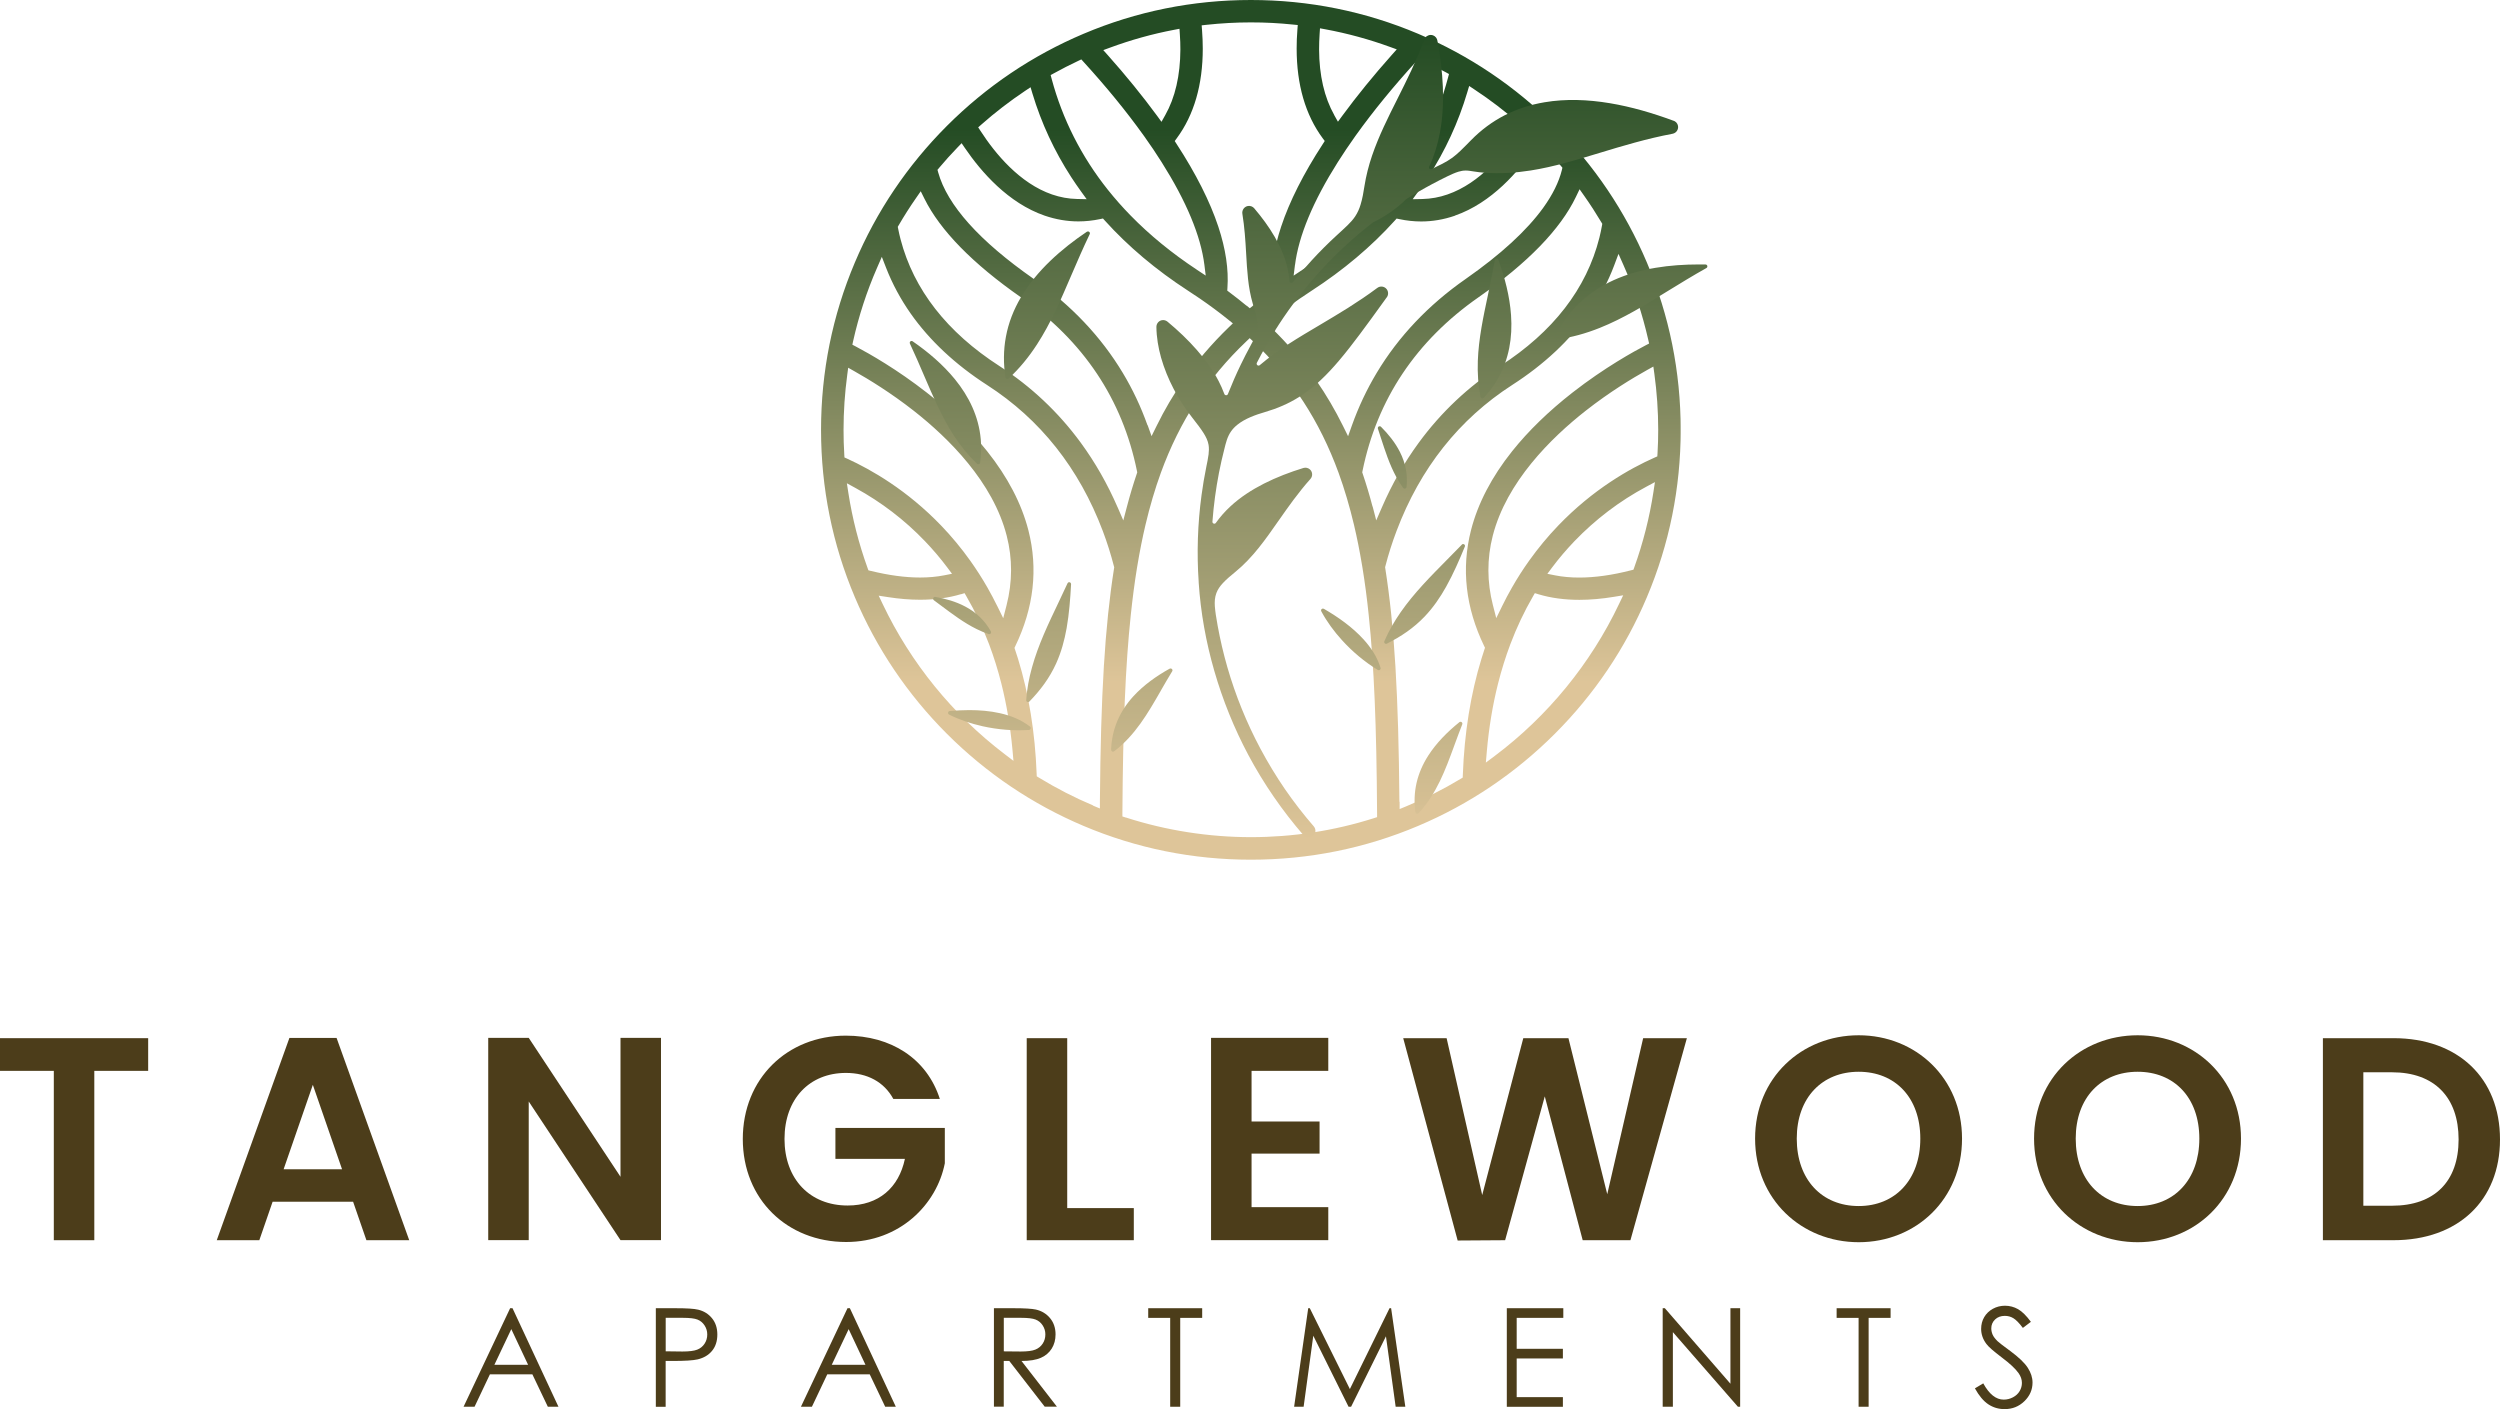
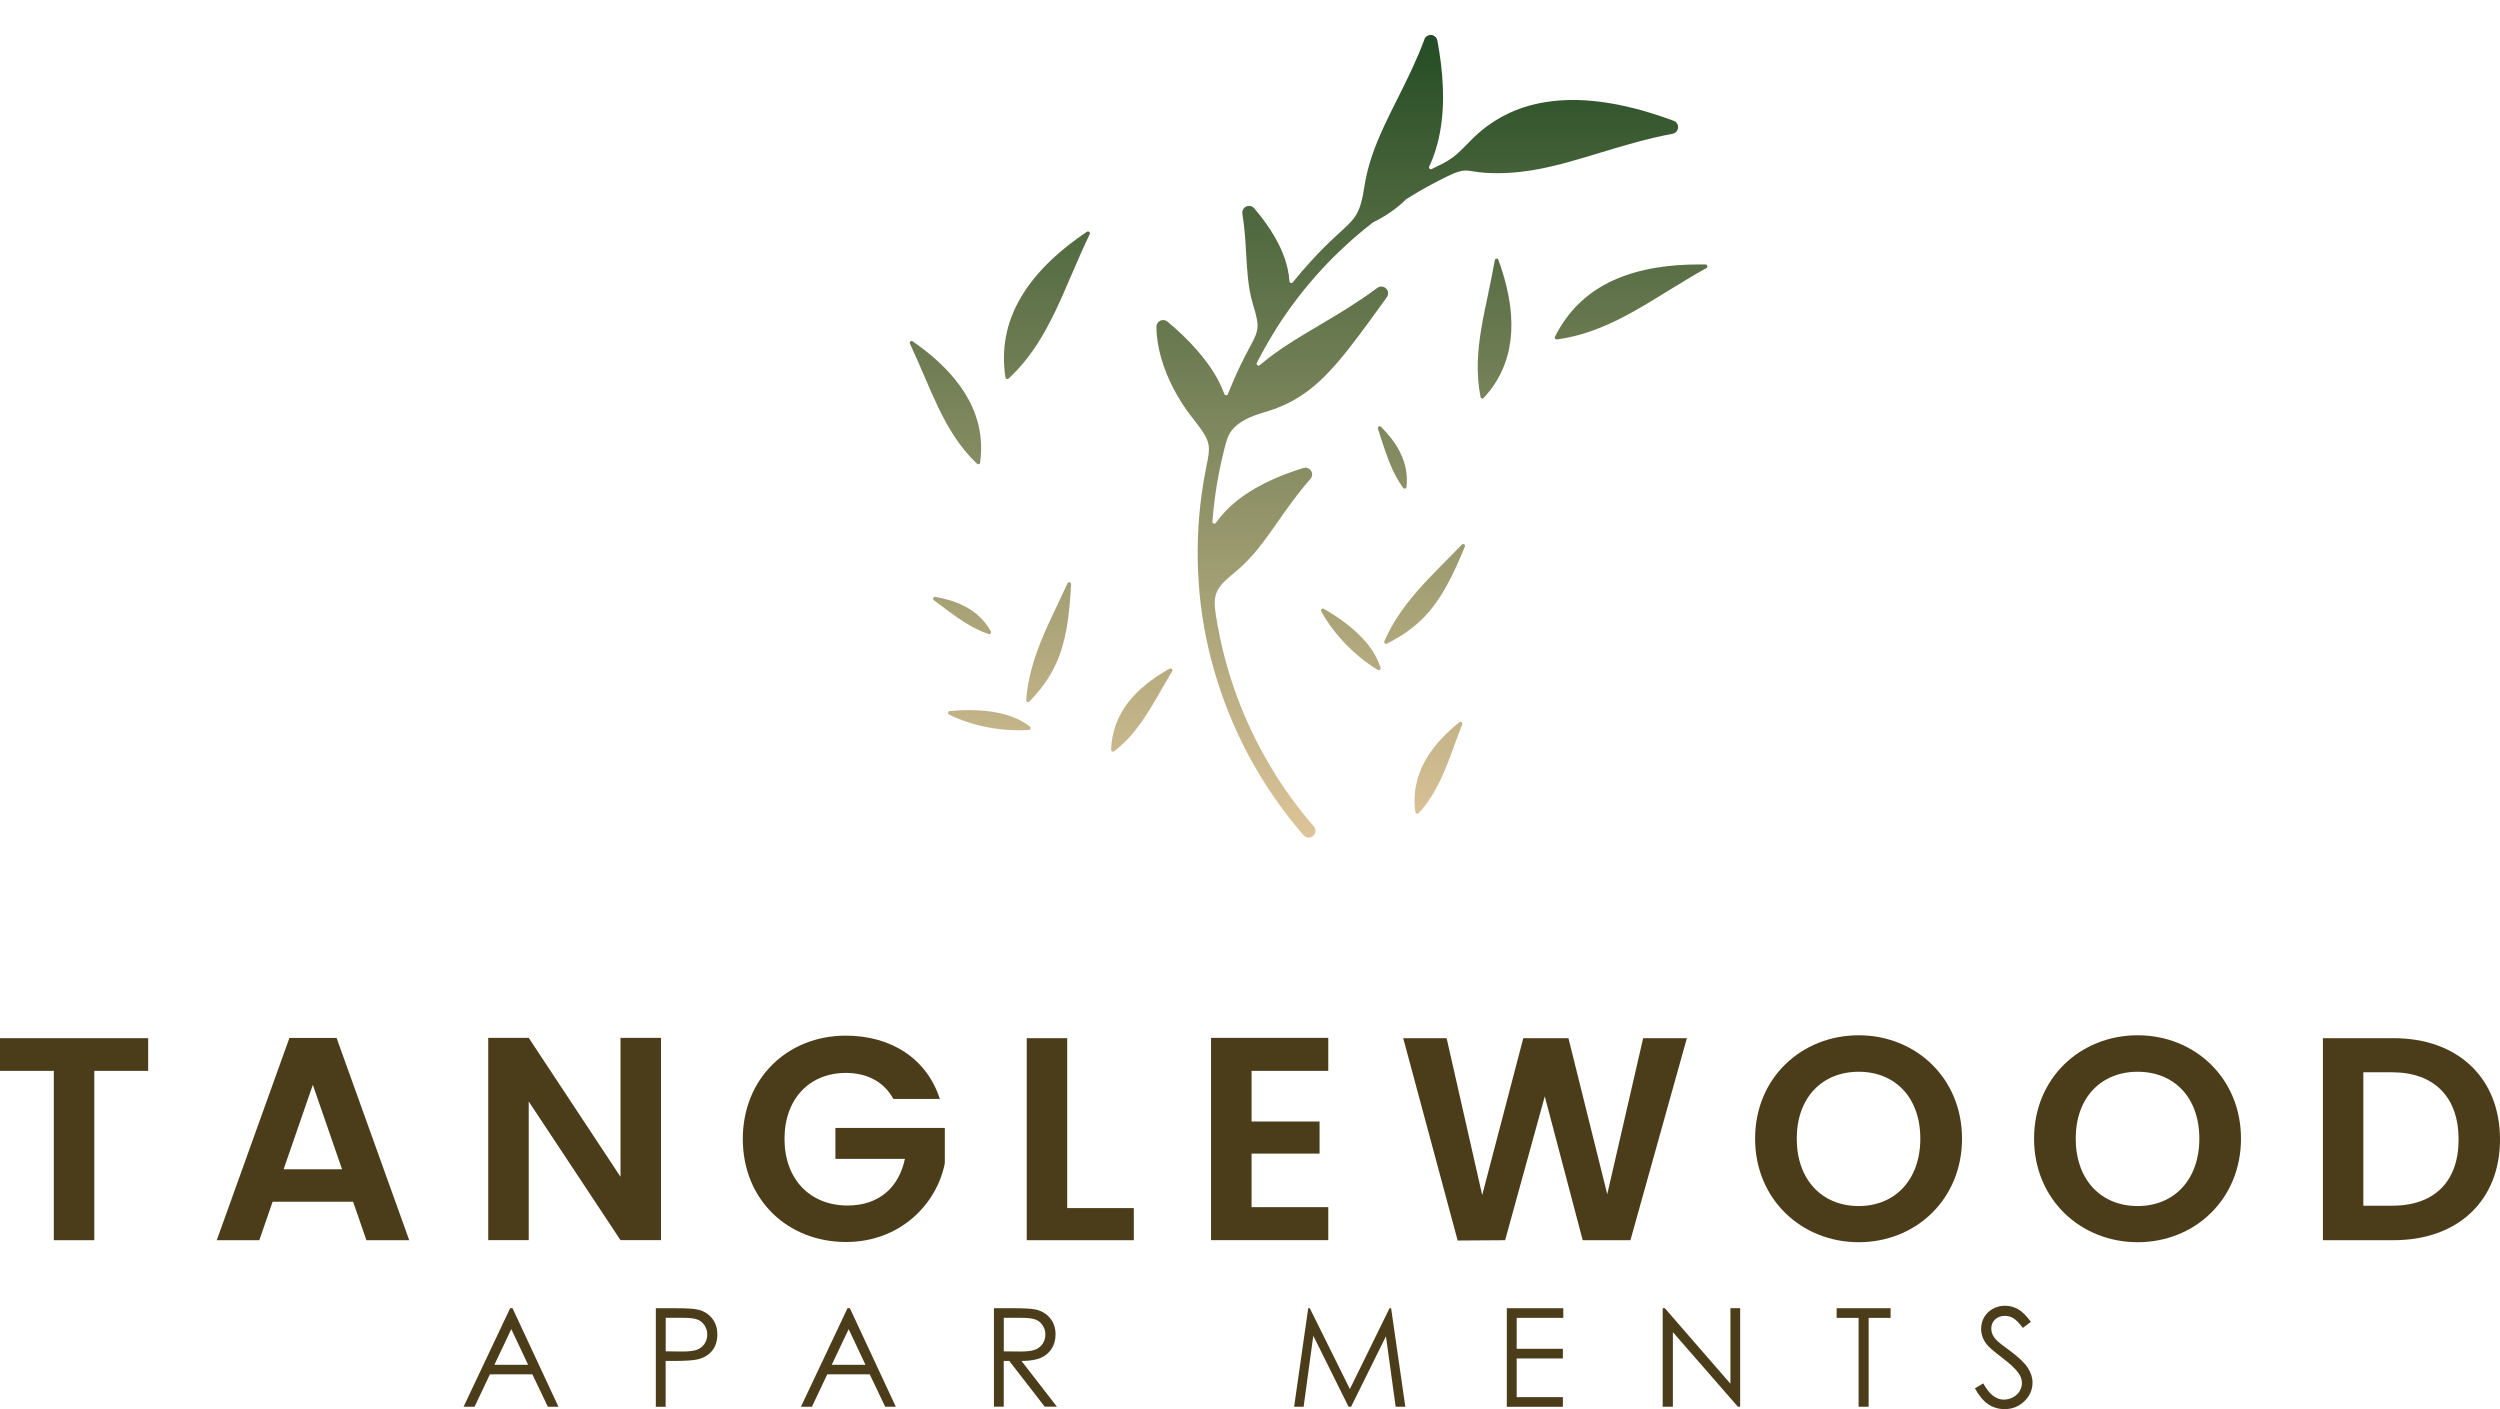
<svg xmlns="http://www.w3.org/2000/svg" xmlns:xlink="http://www.w3.org/1999/xlink" id="Layer_1" data-name="Layer 1" viewBox="0 0 473.45 266.88">
  <defs>
    <style>
      .cls-1 {
        clip-path: url(#clippath);
      }

      .cls-2 {
        fill: none;
      }

      .cls-2, .cls-3, .cls-4, .cls-5 {
        stroke-width: 0px;
      }

      .cls-3 {
        fill: url(#linear-gradient);
      }

      .cls-6 {
        clip-path: url(#clippath-1);
      }

      .cls-4 {
        fill: url(#linear-gradient-2);
      }

      .cls-5 {
        fill: #4c3d1a;
      }
    </style>
    <clipPath id="clippath">
-       <path class="cls-2" d="M181.96,112.55l.71-.22.37.64c1.63,2.81,3.07,5.85,4.27,9.03.9,2.39,1.69,4.92,2.34,7.5.99,3.93,1.69,8.13,2.09,12.48l.19,2.11-1.69-1.29c-9.82-7.47-17.79-17.29-23.07-28.39l-.76-1.6,1.75.27c2.12.33,4.16.5,6.08.5,2.8,0,5.4-.35,7.72-1.05M281.57,142.34c.39-4.48,1.1-8.8,2.12-12.84.65-2.59,1.44-5.11,2.34-7.5,1.2-3.18,2.64-6.22,4.27-9.03l.37-.64.71.22c2.32.7,4.92,1.05,7.72,1.05,2.05,0,4.25-.19,6.54-.57l1.76-.29-.77,1.61c-5.37,11.31-13.52,21.28-23.57,28.82l-1.67,1.25.18-2.08ZM164.95,108.13l-.49-.12-.17-.47c-1.65-4.57-2.87-9.33-3.62-14.14l-.29-1.88,1.66.91c4.86,2.66,9.28,6.04,13.13,10.06,1.5,1.57,2.93,3.24,4.23,4.98l.89,1.19-1.46.29c-1.42.28-2.96.42-4.58.42-2.82,0-5.95-.42-9.31-1.25M294.5,108.96l-1.46-.29.89-1.19c1.3-1.74,2.73-3.41,4.23-4.98,3.99-4.15,8.57-7.63,13.61-10.32l1.64-.88-.28,1.85c-.74,4.85-1.96,9.65-3.62,14.27l-.17.47-.48.12c-3.53.91-6.83,1.37-9.79,1.37-1.62,0-3.16-.14-4.58-.42M188.87,114.8c-.59-1.2-1.22-2.39-1.87-3.53-1-1.75-2.1-3.46-3.25-5.08-1.67-2.34-3.52-4.58-5.5-6.64-6.45-6.72-13.25-10.61-17.82-12.69l-.51-.23-.03-.56c-.1-1.56-.14-3.13-.14-4.67,0-3.47.24-6.97.7-10.4l.18-1.36,1.2.68c2.72,1.53,6.87,4.07,11.2,7.46,6.6,5.18,15.03,13.5,17.63,23.72,1.1,4.31,1.09,8.73-.04,13.13l-.63,2.45-1.11-2.27ZM282.73,114.62c-1.13-4.4-1.14-8.81-.04-13.13,2.61-10.22,11.03-18.54,17.63-23.72,4.5-3.53,8.8-6.13,11.6-7.69l1.19-.66.19,1.35c.48,3.5.73,7.07.73,10.62,0,1.47-.04,2.97-.13,4.47l-.04.57-.52.23c-4.69,2.08-11.65,6-18.25,12.88-1.98,2.06-3.83,4.3-5.5,6.64-1.16,1.62-2.25,3.33-3.25,5.08-.66,1.14-1.28,2.33-1.87,3.53l-1.11,2.27-.63-2.45ZM213.21,154.83l-.65-.21v-.68c.11-16.66.58-27.85,1.58-37.4.33-3.14.72-6.16,1.18-8.98l.09-.53c.44-2.65.95-5.21,1.52-7.63.82-3.48,1.8-6.8,2.91-9.86,3.56-9.77,8.85-17.91,16.19-24.89l.64-.61.65.61c7.33,6.98,12.62,15.12,16.18,24.89,1.11,3.05,2.09,6.37,2.92,9.86.57,2.41,1.08,4.98,1.52,7.62.03.18.06.35.09.54.46,2.81.86,5.83,1.18,8.97,1,9.57,1.48,20.79,1.58,37.53v.69s-.65.21-.65.21c-7.5,2.38-15.32,3.58-23.24,3.58s-16.05-1.25-23.68-3.72M207.02,152.54c-3.53-1.49-6.98-3.26-10.25-5.26l-.43-.26-.02-.5c-.3-7.82-1.49-15.15-3.53-21.77-.18-.58-.36-1.14-.55-1.69l-.12-.36.16-.34c3.51-7.27,4.34-14.65,2.48-21.92-1.3-5.07-3.93-10.11-7.81-14.98-3.06-3.83-6.9-7.57-11.43-11.1-5.64-4.41-10.86-7.37-13.47-8.75l-.63-.33.15-.7c1.06-4.74,2.58-9.41,4.53-13.87l.9-2.07.82,2.11c1.18,3.02,2.74,5.92,4.65,8.64,3.59,5.1,8.46,9.66,14.47,13.53,10.06,6.48,17.43,15.78,21.91,27.65.82,2.17,1.53,4.42,2.11,6.68l.05.19-.03.19c-1.74,11.05-2.52,23.82-2.68,44.08v1.4s-1.3-.54-1.3-.54ZM265.02,151.86c-.17-20.35-.94-33.17-2.68-44.25l-.03-.19.05-.19c.58-2.26,1.3-4.51,2.12-6.68,4.48-11.87,11.85-21.17,21.91-27.65,6.02-3.87,10.88-8.43,14.47-13.53,2.02-2.87,3.65-5.95,4.85-9.15l.8-2.14.93,2.09c2.03,4.56,3.61,9.33,4.71,14.19l.16.7-.64.33c-2.14,1.11-7.77,4.2-13.85,8.94-4.52,3.53-8.37,7.27-11.43,11.1-3.89,4.87-6.51,9.9-7.81,14.98-1.86,7.27-1.03,14.65,2.48,21.92l.17.34-.12.36c-.18.54-.37,1.11-.54,1.69-2.06,6.7-3.25,14.11-3.54,22.04l-.02.5-.43.26c-3.27,1.97-6.72,3.71-10.24,5.17l-1.28.53v-1.39ZM211.65,96.07c-1.9-4.38-4.24-8.49-6.96-12.21-4.23-5.78-9.42-10.67-15.42-14.54-9.93-6.4-16.23-14.47-18.72-23.99-.17-.65-.33-1.33-.46-2.02l-.07-.35.18-.31c1.02-1.75,2.12-3.48,3.27-5.13l.9-1.3.7,1.41c2.99,6.02,9.14,12.3,18.28,18.68,11.82,8.25,19.21,19.32,21.97,32.9l.05.25-.08.24c-.68,2-1.31,4.1-1.87,6.24l-.69,2.62-1.07-2.48ZM259.93,95.93c-.56-2.14-1.19-4.23-1.87-6.24l-.08-.24.05-.25c2.76-13.58,10.15-24.65,21.97-32.9,9.31-6.5,15.52-12.9,18.45-19.02l.69-1.44.92,1.31c1.13,1.6,2.2,3.27,3.2,4.94l.18.3-.06.34c-.14.77-.3,1.54-.49,2.29-2.43,9.65-8.76,17.83-18.8,24.3-6,3.87-11.19,8.76-15.42,14.54-2.72,3.71-5.06,7.82-6.96,12.21l-1.08,2.48-.68-2.62ZM217.31,80.53c-1.23-3.46-2.8-6.79-4.67-9.9-4.13-6.88-9.81-12.87-16.86-17.8-10.29-7.18-16.38-13.97-18.11-20.19l-.13-.48.32-.38c1.1-1.31,2.26-2.6,3.45-3.83l.8-.83.65.95c3.08,4.51,8.19,10.39,15.08,12.77,2.1.72,4.25,1.09,6.39,1.09,1.36,0,2.75-.15,4.12-.44l.53-.11.36.4c4.4,4.88,9.7,9.35,15.76,13.28.75.49,1.51,1,2.27,1.51,1.82,1.25,3.56,2.54,5.18,3.84l1.03.83-.76.73c-3.26,3.15-6.17,6.56-8.64,10.11-1.86,2.67-3.55,5.54-5.02,8.54l-.98,1.98-.74-2.08ZM275.51,40.84c6.99-2.42,12.16-8.42,15.25-13.03l.65-.95.8.83c1.15,1.19,2.29,2.43,3.37,3.7l.31.37-.11.47c-.56,2.25-1.74,4.64-3.51,7.1-3.12,4.33-8.07,8.87-14.7,13.5-7.06,4.92-12.73,10.91-16.86,17.8-1.87,3.12-3.44,6.45-4.67,9.9l-.74,2.08-.98-1.98c-1.48-2.99-3.17-5.87-5.02-8.54-2.48-3.56-5.38-6.96-8.64-10.11l-.76-.74.83-.66.2-.16c1.62-1.29,3.36-2.58,5.18-3.84.75-.51,1.51-1.02,2.26-1.51,6.05-3.92,11.35-8.39,15.76-13.28l.36-.4.53.11c1.37.29,2.76.44,4.12.44,2.15,0,4.3-.37,6.39-1.09M203.93,37.68c-1.57-.03-3.15-.32-4.69-.85-6.12-2.11-10.75-7.71-13.55-12.04l-.44-.67.6-.53c2.6-2.3,5.39-4.44,8.27-6.37l1.05-.7.36,1.21c1.68,5.58,4.15,10.9,7.35,15.83.58.89,1.19,1.78,1.81,2.64l1.1,1.52-1.88-.04ZM268.64,36.2c.62-.86,1.23-1.75,1.81-2.64,3.25-5,5.74-10.41,7.42-16.07l.36-1.21,1.05.7c2.91,1.92,5.73,4.07,8.36,6.38l.6.53-.43.68c-2.81,4.41-7.47,10.11-13.69,12.26-1.55.54-3.13.82-4.71.86l-1.88.04,1.1-1.52ZM226.65,51.07c-4.71-3.11-8.93-6.56-12.54-10.26-1.53-1.56-2.97-3.2-4.29-4.85-5.02-6.3-8.61-13.38-10.66-21.03l-.19-.71.64-.35c1.49-.82,3.02-1.61,4.54-2.32l.63-.3.46.51c4.27,4.68,8.07,9.33,11.28,13.81.05.07.11.14.16.22,1.19,1.66,2.3,3.32,3.31,4.92,4.68,7.41,7.41,13.95,8.1,19.46l.25,2.02-1.7-1.12ZM245.25,50.17c.69-5.51,3.42-12.05,8.1-19.46,1.01-1.6,2.13-3.26,3.31-4.92.05-.07.11-.15.15-.21,3.25-4.53,7.09-9.23,11.41-13.96l.46-.5.62.29c1.5.7,3.01,1.46,4.47,2.26l.64.35-.19.71c-2.04,7.73-5.65,14.88-10.71,21.24-1.32,1.66-2.77,3.29-4.29,4.85-3.6,3.69-7.82,7.14-12.54,10.26l-1.69,1.12.25-2.02ZM219.1,21.89c-2.74-3.73-5.85-7.56-9.25-11.38l-.91-1.02,1.28-.47c3.93-1.45,8-2.59,12.11-3.37l1.04-.2.07,1.05c.07.98.1,1.95.1,2.88-.02,4.92-.99,9.1-2.87,12.43l-.71,1.26-.85-1.17ZM252.68,21.79c-1.88-3.34-2.85-7.52-2.87-12.43,0-.96.03-1.95.1-2.96l.07-1.04,1.03.19c4.15.77,8.26,1.89,12.21,3.33l1.3.47-.92,1.03c-3.44,3.86-6.59,7.73-9.36,11.5l-.86,1.17-.71-1.26ZM236.07,57.9c-1.04-.86-2.13-1.72-3.24-2.55l-.41-.31.03-.51c.25-3.49-.33-7.39-1.72-11.59-1.58-4.77-4.24-10.05-7.91-15.68l-.35-.55.38-.52c3.27-4.42,4.93-10.13,4.93-16.99,0-1.13-.05-2.31-.14-3.5l-.07-.9.9-.1c2.78-.3,5.61-.46,8.41-.46s5.34.14,7.98.41l.91.09-.07.91c-.1,1.2-.14,2.39-.14,3.54,0,6.85,1.66,12.57,4.93,16.99l.39.52-.35.55c-3.67,5.63-6.33,10.9-7.91,15.68-1.39,4.2-1.97,8.1-1.72,11.59l.04.51-.41.31c-1.1.83-2.2,1.68-3.24,2.55l-.6.49-.59-.49ZM205.2,6.4c-9.69,4.1-18.4,9.97-25.87,17.44-7.47,7.48-13.34,16.18-17.44,25.88-4.25,10.04-6.4,20.7-6.4,31.69s2.15,21.65,6.4,31.68c4.1,9.7,9.97,18.4,17.44,25.88,7.48,7.47,16.18,13.34,25.87,17.44,10.04,4.25,20.7,6.4,31.69,6.4s21.65-2.15,31.68-6.4c9.7-4.1,18.4-9.97,25.88-17.44,7.48-7.48,13.35-16.18,17.44-25.88,4.25-10.04,6.4-20.7,6.4-31.68s-2.15-21.65-6.4-31.69c-4.1-9.69-9.97-18.4-17.44-25.88-7.48-7.47-16.18-13.34-25.88-17.44-10.04-4.25-20.69-6.4-31.68-6.4s-21.65,2.15-31.69,6.4" />
-     </clipPath>
+       </clipPath>
    <linearGradient id="linear-gradient" x1="417.28" y1="634.99" x2="419.14" y2="634.99" gradientTransform="translate(-35563.09 -23501.77) rotate(90) scale(56.38 -56.38)" gradientUnits="userSpaceOnUse">
      <stop offset="0" stop-color="#244c24" />
      <stop offset="1" stop-color="#dec599" />
    </linearGradient>
    <clipPath id="clippath-1">
      <path class="cls-2" d="M276.36,136.78c-2.24,1.81-4.34,3.91-5.9,6.35-2.08,3.26-2.94,6.81-2.42,10.67.02.14.11.25.25.29.14.04.27,0,.37-.1,3.42-3.68,5.05-8.16,6.75-12.79.01-.03.02-.06.03-.09.48-1.31.97-2.63,1.48-3.93.06-.15.01-.32-.12-.42-.06-.05-.14-.07-.21-.07-.08,0-.16.03-.23.08M179.87,134.65c-.16.01-.29.13-.32.29-.03.16.05.31.19.39,2,1,4.17,1.72,6.35,2.21,2.85.63,5.86.89,8.77.7.15,0,.27-.11.32-.25.04-.14,0-.29-.12-.39-1.67-1.3-3.67-2.09-5.72-2.54-1.87-.42-3.83-.58-5.78-.58-1.24,0-2.48.07-3.69.18M221.51,126.63c-2.52,1.4-4.94,3.12-6.89,5.25-2.6,2.86-4.06,6.22-4.2,10.11,0,.14.07.26.19.33.12.06.27.05.38-.03,3.99-3.04,6.37-7.18,8.83-11.46.02-.03.03-.05.04-.08.7-1.22,1.4-2.43,2.13-3.62.09-.14.07-.32-.05-.43-.07-.07-.16-.11-.26-.11-.06,0-.12.01-.17.04M250.29,115.35c-.12.11-.14.28-.06.43,1.06,1.97,2.41,3.8,3.92,5.46,1.96,2.16,4.27,4.11,6.77,5.63.13.08.28.07.4-.02.12-.09.17-.24.12-.39-.61-2.02-1.8-3.82-3.21-5.37-2.11-2.32-4.81-4.23-7.51-5.79-.06-.03-.12-.05-.18-.05-.09,0-.18.04-.25.1M176.74,113.25c-.06.15-.02.33.12.43l1.37,1.02c2.15,1.6,4.33,3.26,6.74,4.44.73.36,1.48.68,2.25.94.14.05.29,0,.39-.11.09-.12.11-.27.04-.4-1.14-2.06-2.79-3.62-4.87-4.71-1.75-.93-3.7-1.48-5.65-1.82-.02,0-.04,0-.06,0-.14,0-.27.08-.33.22M202.16,110.48c-.56,1.21-1.13,2.42-1.7,3.62-1.9,3.98-3.84,8.02-5.02,12.29-.57,2.03-.95,4.09-1.1,6.19,0,.15.07.29.21.35.14.06.3.03.4-.08,2.09-2.14,3.82-4.47,5.06-7.2.97-2.14,1.58-4.39,1.99-6.7.48-2.73.69-5.54.84-8.31,0-.17-.1-.33-.27-.37-.03,0-.06-.01-.09-.01-.14,0-.26.08-.32.21M276.84,103.15c-.93.96-1.86,1.91-2.8,2.85-3.1,3.14-6.26,6.31-8.79,9.95-1.2,1.73-2.25,3.55-3.08,5.48-.06.14-.03.3.08.4.11.11.27.13.4.06,2.68-1.34,5.08-2.96,7.15-5.13,1.62-1.7,2.94-3.62,4.08-5.67,1.35-2.42,2.48-5,3.53-7.57.07-.16.01-.34-.13-.43-.06-.04-.13-.06-.2-.06-.09,0-.19.04-.25.11M261.1,80.77c-.14.09-.2.26-.15.42l.53,1.63c.83,2.55,1.66,5.15,2.95,7.51.39.71.82,1.41,1.3,2.07.09.12.24.17.38.13.15-.04.25-.16.26-.31.26-2.34-.2-4.56-1.27-6.66-.9-1.77-2.17-3.34-3.57-4.74-.07-.07-.16-.1-.25-.1-.06,0-.13.02-.19.05M172.41,64.65c-.12.1-.16.27-.09.42.95,2.02,1.83,4.07,2.71,6.12,1.66,3.86,3.33,7.79,5.63,11.33,1.26,1.93,2.69,3.71,4.36,5.3.1.1.24.12.37.08.13-.05.22-.15.23-.29.04-.3.08-.6.1-.9.1-1.11.12-2.23.03-3.35,0-.01,0-.02,0-.03,0-.06-.01-.12-.02-.18,0,0,0-.02,0-.03-.39-4.25-2.21-8.01-4.89-11.3-2.27-2.78-5.06-5.15-8-7.18-.06-.04-.13-.07-.2-.07-.08,0-.16.03-.23.09M305.61,53.05c-2.45,1.11-4.69,2.58-6.61,4.46-1.86,1.81-3.36,3.93-4.52,6.25-.06.12-.05.26.03.37.08.11.2.16.34.15,2.79-.38,5.48-1.13,8.1-2.18,4.51-1.8,8.7-4.4,12.82-6.94,2.44-1.5,4.89-3,7.39-4.4.14-.08.21-.24.17-.4-.04-.16-.17-.27-.34-.27-.41,0-.82-.01-1.23-.01-5.46,0-11.16.72-16.15,2.97M283.41,48.99c-.17.01-.29.13-.32.29-.39,2.2-.85,4.38-1.3,6.56-.87,4.11-1.77,8.29-1.92,12.5-.08,2.3.06,4.58.51,6.84.03.13.12.24.25.27.13.04.27,0,.36-.1.2-.22.41-.45.6-.68.72-.85,1.38-1.76,1.95-2.72,0,0,0-.02.01-.03.03-.06.06-.11.09-.16,0,0,.01-.01.01-.02,2.13-3.7,2.81-7.82,2.51-12.06-.25-3.57-1.18-7.12-2.4-10.48-.05-.14-.18-.23-.33-.23-.01,0-.03,0-.04,0M205.84,43.88c-4.83,3.26-9.52,7.36-12.5,12.43-1.37,2.32-2.35,4.81-2.84,7.46-.48,2.56-.48,5.15-.09,7.72.02.13.11.24.24.28.13.04.26.02.36-.08,2.07-1.92,3.83-4.08,5.36-6.44,2.65-4.07,4.58-8.61,6.49-13.06,1.13-2.63,2.27-5.27,3.51-7.85.07-.15.04-.32-.09-.42-.07-.06-.15-.09-.23-.09-.07,0-.14.02-.2.06M269.78,7.41c-.75,2.01-1.6,3.98-2.5,5.92-.84,1.8-1.73,3.58-2.62,5.36-1.76,3.5-3.54,7.04-4.81,10.76-.65,1.91-1.15,3.86-1.46,5.85-.17,1.14-.38,2.33-.72,3.44-.24.81-.57,1.55-1.04,2.26-.41.61-.9,1.14-1.42,1.65-.66.65-1.36,1.27-2.04,1.9-1.66,1.52-3.25,3.11-4.76,4.76-1.24,1.34-2.43,2.73-3.57,4.15-.09.12-.24.16-.39.12-.14-.04-.24-.17-.25-.32-.05-.77-.17-1.54-.33-2.29-.93-4.26-3.53-8.21-6.32-11.49,0,0-.02-.02-.02-.03-.29-.34-.74-.51-1.19-.44-.7.12-1.17.78-1.06,1.47.41,2.53.58,5.05.72,7.6.18,3.15.35,6.34,1.24,9.39.26.9.55,1.81.74,2.73.14.65.22,1.29.15,1.95-.12,1.15-.75,2.29-1.29,3.29-.65,1.19-1.27,2.4-1.86,3.62-.88,1.82-1.69,3.68-2.44,5.57-.05.14-.18.23-.34.22-.15,0-.28-.09-.33-.23-.31-.84-.68-1.66-1.09-2.46-1.1-2.12-2.54-4.08-4.11-5.87-1.68-1.92-3.56-3.7-5.52-5.33-.02-.01-.04-.02-.05-.04-.23-.19-.53-.3-.83-.3-.71,0-1.27.58-1.27,1.29.02,1.97.36,3.95.89,5.84.58,2.03,1.39,4.01,2.37,5.89.99,1.9,2.16,3.71,3.48,5.39.44.55.87,1.11,1.29,1.68.32.43.64.88.92,1.33.43.69.79,1.4.93,2.21.1.6.07,1.21,0,1.81-.1.79-.27,1.58-.43,2.36-.36,1.77-.66,3.55-.9,5.34-.74,5.46-.92,10.98-.54,16.48h0s0,.1,0,.1c.37,5.65,1.38,11.26,2.95,16.7,1.59,5.52,3.76,10.89,6.46,15.96,1.45,2.72,3.06,5.36,4.81,7.9,1.74,2.53,3.63,4.97,5.64,7.29.46.53,1.27.59,1.81.13.53-.46.59-1.27.13-1.81-1.95-2.25-3.77-4.6-5.46-7.05-1.69-2.47-3.24-5.03-4.65-7.67-2.62-4.91-4.73-10.11-6.27-15.46-.74-2.58-1.35-5.19-1.83-7.83-.12-.67-.24-1.34-.34-2.02-.08-.54-.15-1.09-.19-1.63-.06-.86-.02-1.71.29-2.53.27-.73.72-1.34,1.24-1.9.7-.75,1.53-1.44,2.33-2.09,3.34-2.72,5.76-6.21,8.2-9.71.01-.02.03-.04.04-.05.91-1.3,1.81-2.59,2.76-3.86,1.03-1.37,2.09-2.72,3.24-4,.47-.53.43-1.34-.1-1.81-.34-.3-.8-.4-1.23-.27-2.56.79-5.08,1.75-7.47,2.96-2.28,1.16-4.46,2.56-6.34,4.3-1.03.95-1.96,2-2.77,3.14-.09.13-.26.19-.41.13-.16-.06-.25-.2-.24-.36.12-1.57.28-3.14.49-4.69.41-3.06,1-6.09,1.77-9.08.15-.58.28-1.17.48-1.74.4-1.17,1-2.06,1.97-2.84,1.44-1.17,3.48-1.9,5.24-2.41,2.3-.67,4.46-1.59,6.49-2.87,2.92-1.84,5.34-4.28,7.56-6.9,1.36-1.6,2.64-3.27,3.9-4.95,1.51-2.01,2.98-4.05,4.45-6.09l.59-.82s.01-.01.02-.02c.39-.45.41-1.12.06-1.6-.42-.57-1.23-.69-1.8-.26-1.79,1.34-3.65,2.58-5.54,3.78-1.76,1.11-3.56,2.17-5.35,3.24-3.92,2.32-7.89,4.65-11.37,7.61-.13.11-.32.11-.45,0-.13-.11-.17-.29-.1-.44,1.09-2.13,2.27-4.22,3.54-6.24,0,0,0,0,0-.01l.02-.04h0s.01-.04.02-.05l.02-.04v-.02s.01,0,.02,0l.17-.26h0l.06-.09.21-.33s.01-.02.02-.03h0s0,0,0-.01c2.42-3.73,5.15-7.26,8.16-10.53,2.98-3.24,6.24-6.22,9.72-8.92.02-.01.04-.03.06-.04,1.17-.57,2.29-1.22,3.36-1.97,1.02-.71,1.98-1.5,2.86-2.38.02-.02.04-.03.06-.05.78-.49,1.57-.97,2.36-1.43.84-.49,1.69-.95,2.54-1.41.98-.52,1.96-1.03,2.96-1.51.65-.31,1.34-.63,2.02-.84.47-.14.93-.23,1.42-.22.49,0,.98.1,1.46.17.72.12,1.43.2,2.16.25,2.9.2,5.77.02,8.63-.43,4.45-.7,8.79-2.04,13.09-3.34,2.2-.67,4.41-1.34,6.63-1.94,2.37-.65,4.75-1.22,7.17-1.68.69-.13,1.15-.8,1.02-1.5-.09-.48-.44-.86-.91-.99,0,0-.01,0-.02,0-7.55-2.79-16.29-4.84-24.35-3.47-5.41.91-10.08,3.27-13.92,7.19-.67.68-1.34,1.37-2.03,2.03-.48.45-.97.89-1.5,1.28-.63.45-1.29.83-1.97,1.19h-.02c-.64.32-1.28.63-1.92.96-.14.07-.3.05-.41-.06-.11-.11-.14-.27-.07-.41.95-2.02,1.61-4.17,2.02-6.36,1.08-5.69.59-11.8-.46-17.45,0,0,0-.01,0-.01-.06-.47-.38-.86-.82-1.03-.15-.06-.3-.08-.45-.08-.52,0-1.01.32-1.21.83" />
    </clipPath>
    <linearGradient id="linear-gradient-2" x1="418.5" y1="636.89" x2="420.36" y2="636.89" gradientTransform="translate(-51944.31 -34288.93) rotate(90) scale(81.95 -81.95)" xlink:href="#linear-gradient" />
  </defs>
  <g>
    <path class="cls-5" d="M97.06,247.75l8.7,18.66h-2.01l-2.93-6.14h-8.04l-2.91,6.14h-2.08l8.82-18.66h.46ZM96.83,251.71l-3.2,6.75h6.38l-3.18-6.75Z" />
    <path class="cls-5" d="M124.2,247.75h3.72c2.13,0,3.57.09,4.31.28,1.07.26,1.94.8,2.61,1.62s1.01,1.84,1.01,3.08-.33,2.27-.99,3.08-1.57,1.35-2.73,1.63c-.85.2-2.43.3-4.74.3h-1.33v8.68h-1.86v-18.66ZM126.07,249.58v6.33l3.16.04c1.28,0,2.21-.12,2.8-.35s1.06-.61,1.4-1.13c.34-.52.51-1.1.51-1.74s-.17-1.2-.51-1.72-.78-.89-1.34-1.11c-.55-.22-1.46-.33-2.72-.33h-3.3Z" />
    <path class="cls-5" d="M160.95,247.75l8.7,18.66h-2.01l-2.93-6.14h-8.04l-2.91,6.14h-2.08l8.82-18.66h.46ZM160.72,251.71l-3.2,6.75h6.38l-3.18-6.75Z" />
    <path class="cls-5" d="M188.23,247.75h3.72c2.07,0,3.48.09,4.21.25,1.11.25,2.01.8,2.7,1.63.69.83,1.04,1.86,1.04,3.08,0,1.02-.24,1.91-.72,2.68-.48.77-1.16,1.35-2.05,1.75-.89.39-2.11.6-3.68.6l6.71,8.66h-2.31l-6.71-8.66h-1.05v8.66h-1.86v-18.66ZM190.1,249.58v6.34l3.21.03c1.24,0,2.17-.12,2.76-.36.6-.24,1.06-.62,1.4-1.14s.5-1.1.5-1.74-.17-1.19-.51-1.71-.78-.88-1.33-1.1c-.55-.22-1.47-.33-2.74-.33h-3.29Z" />
-     <path class="cls-5" d="M217.45,249.58v-1.83h10.22v1.83h-4.16v16.83h-1.9v-16.83h-4.16Z" />
    <path class="cls-5" d="M245.08,266.41l2.67-18.66h.3l7.59,15.31,7.51-15.31h.3l2.69,18.66h-1.83l-1.84-13.34-6.6,13.34h-.48l-6.68-13.45-1.83,13.45h-1.8Z" />
    <path class="cls-5" d="M285.37,247.75h10.69v1.83h-8.83v5.85h8.75v1.83h-8.75v7.33h8.75v1.83h-10.62v-18.66Z" />
    <path class="cls-5" d="M314.88,266.41v-18.66h.41l12.42,14.3v-14.3h1.84v18.66h-.42l-12.32-14.13v14.13h-1.93Z" />
    <path class="cls-5" d="M347.82,249.58v-1.83h10.22v1.83h-4.16v16.83h-1.9v-16.83h-4.16Z" />
    <path class="cls-5" d="M374,262.93l1.59-.95c1.12,2.05,2.41,3.08,3.87,3.08.63,0,1.21-.15,1.76-.44s.97-.68,1.26-1.17.43-1.01.43-1.56c0-.63-.21-1.24-.63-1.84-.58-.83-1.65-1.83-3.2-2.99-1.56-1.18-2.52-2.02-2.9-2.55-.66-.88-.99-1.83-.99-2.85,0-.81.19-1.55.58-2.22s.94-1.19,1.64-1.58c.71-.39,1.47-.58,2.3-.58.88,0,1.7.22,2.47.65.77.44,1.58,1.24,2.43,2.4l-1.52,1.15c-.7-.93-1.3-1.54-1.8-1.84-.49-.3-1.03-.44-1.62-.44-.75,0-1.37.23-1.84.68-.48.46-.72,1.02-.72,1.69,0,.41.09.8.25,1.18s.48.79.93,1.24c.24.24,1.05.86,2.41,1.86,1.61,1.19,2.72,2.25,3.32,3.18s.9,1.86.9,2.8c0,1.35-.51,2.53-1.54,3.53-1.03,1-2.28,1.5-3.75,1.5-1.13,0-2.16-.3-3.08-.91s-1.77-1.62-2.55-3.04Z" />
  </g>
  <g>
    <g>
      <path class="cls-5" d="M0,196.61h28.06v6.19h-10.2v32.07h-7.67v-32.07H0v-6.19Z" />
      <path class="cls-5" d="M66.87,227.58h-15.24l-2.52,7.29h-8.06l13.76-38.31h8.93l13.76,38.31h-8.11l-2.52-7.29ZM59.25,205.43l-5.54,16.01h11.07l-5.54-16.01Z" />
      <path class="cls-5" d="M125.18,196.55v38.31h-7.67l-17.38-26.26v26.26h-7.67v-38.31h7.67l17.38,26.31v-26.31h7.67Z" />
      <path class="cls-5" d="M178.01,208.12h-8.83c-1.75-3.23-4.93-4.93-8.99-4.93-6.85,0-11.62,4.88-11.62,12.5s4.82,12.61,11.95,12.61c5.92,0,9.7-3.4,10.85-8.83h-13.16v-5.86h20.72v6.69c-1.53,7.78-8.5,14.91-18.69,14.91-11.13,0-19.57-8.06-19.57-19.51s8.44-19.57,19.51-19.57c8.55,0,15.35,4.33,17.81,12Z" />
      <path class="cls-5" d="M202.11,196.61v32.18h12.61v6.08h-20.28v-38.26h7.67Z" />
      <path class="cls-5" d="M251.55,202.8h-14.53v9.59h12.88v6.08h-12.88v10.14h14.53v6.25h-22.2v-38.31h22.2v6.25Z" />
      <path class="cls-5" d="M265.74,196.61h8.22l6.74,29.71,7.78-29.71h8.55l7.35,29.55,6.8-29.55h8.28l-10.69,38.26h-9.04l-7.18-27.24-7.51,27.24-8.99.06-10.31-38.32Z" />
      <path class="cls-5" d="M352,235.25c-10.8,0-19.62-8.11-19.62-19.62s8.82-19.57,19.62-19.57,19.57,8.11,19.57,19.57-8.71,19.62-19.57,19.62ZM352,228.4c6.91,0,11.67-4.99,11.67-12.77s-4.77-12.66-11.67-12.66-11.73,4.88-11.73,12.66,4.77,12.77,11.73,12.77Z" />
      <path class="cls-5" d="M404.83,235.25c-10.8,0-19.62-8.11-19.62-19.62s8.82-19.57,19.62-19.57,19.57,8.11,19.57,19.57-8.72,19.62-19.57,19.62ZM404.83,228.4c6.91,0,11.68-4.99,11.68-12.77s-4.77-12.66-11.68-12.66-11.73,4.88-11.73,12.66,4.77,12.77,11.73,12.77Z" />
      <path class="cls-5" d="M473.45,215.79c0,11.57-7.95,19.08-20.17,19.08h-13.37v-38.26h13.37c12.22,0,20.17,7.56,20.17,19.18ZM453,228.34c8.06,0,12.61-4.6,12.61-12.55s-4.55-12.72-12.61-12.72h-5.43v25.27h5.43Z" />
    </g>
    <g class="cls-1">
      <rect class="cls-3" x="155.48" width="162.8" height="162.8" />
    </g>
    <g class="cls-6">
      <rect class="cls-4" x="172.24" y="6.58" width="151.12" height="152.21" />
    </g>
  </g>
</svg>